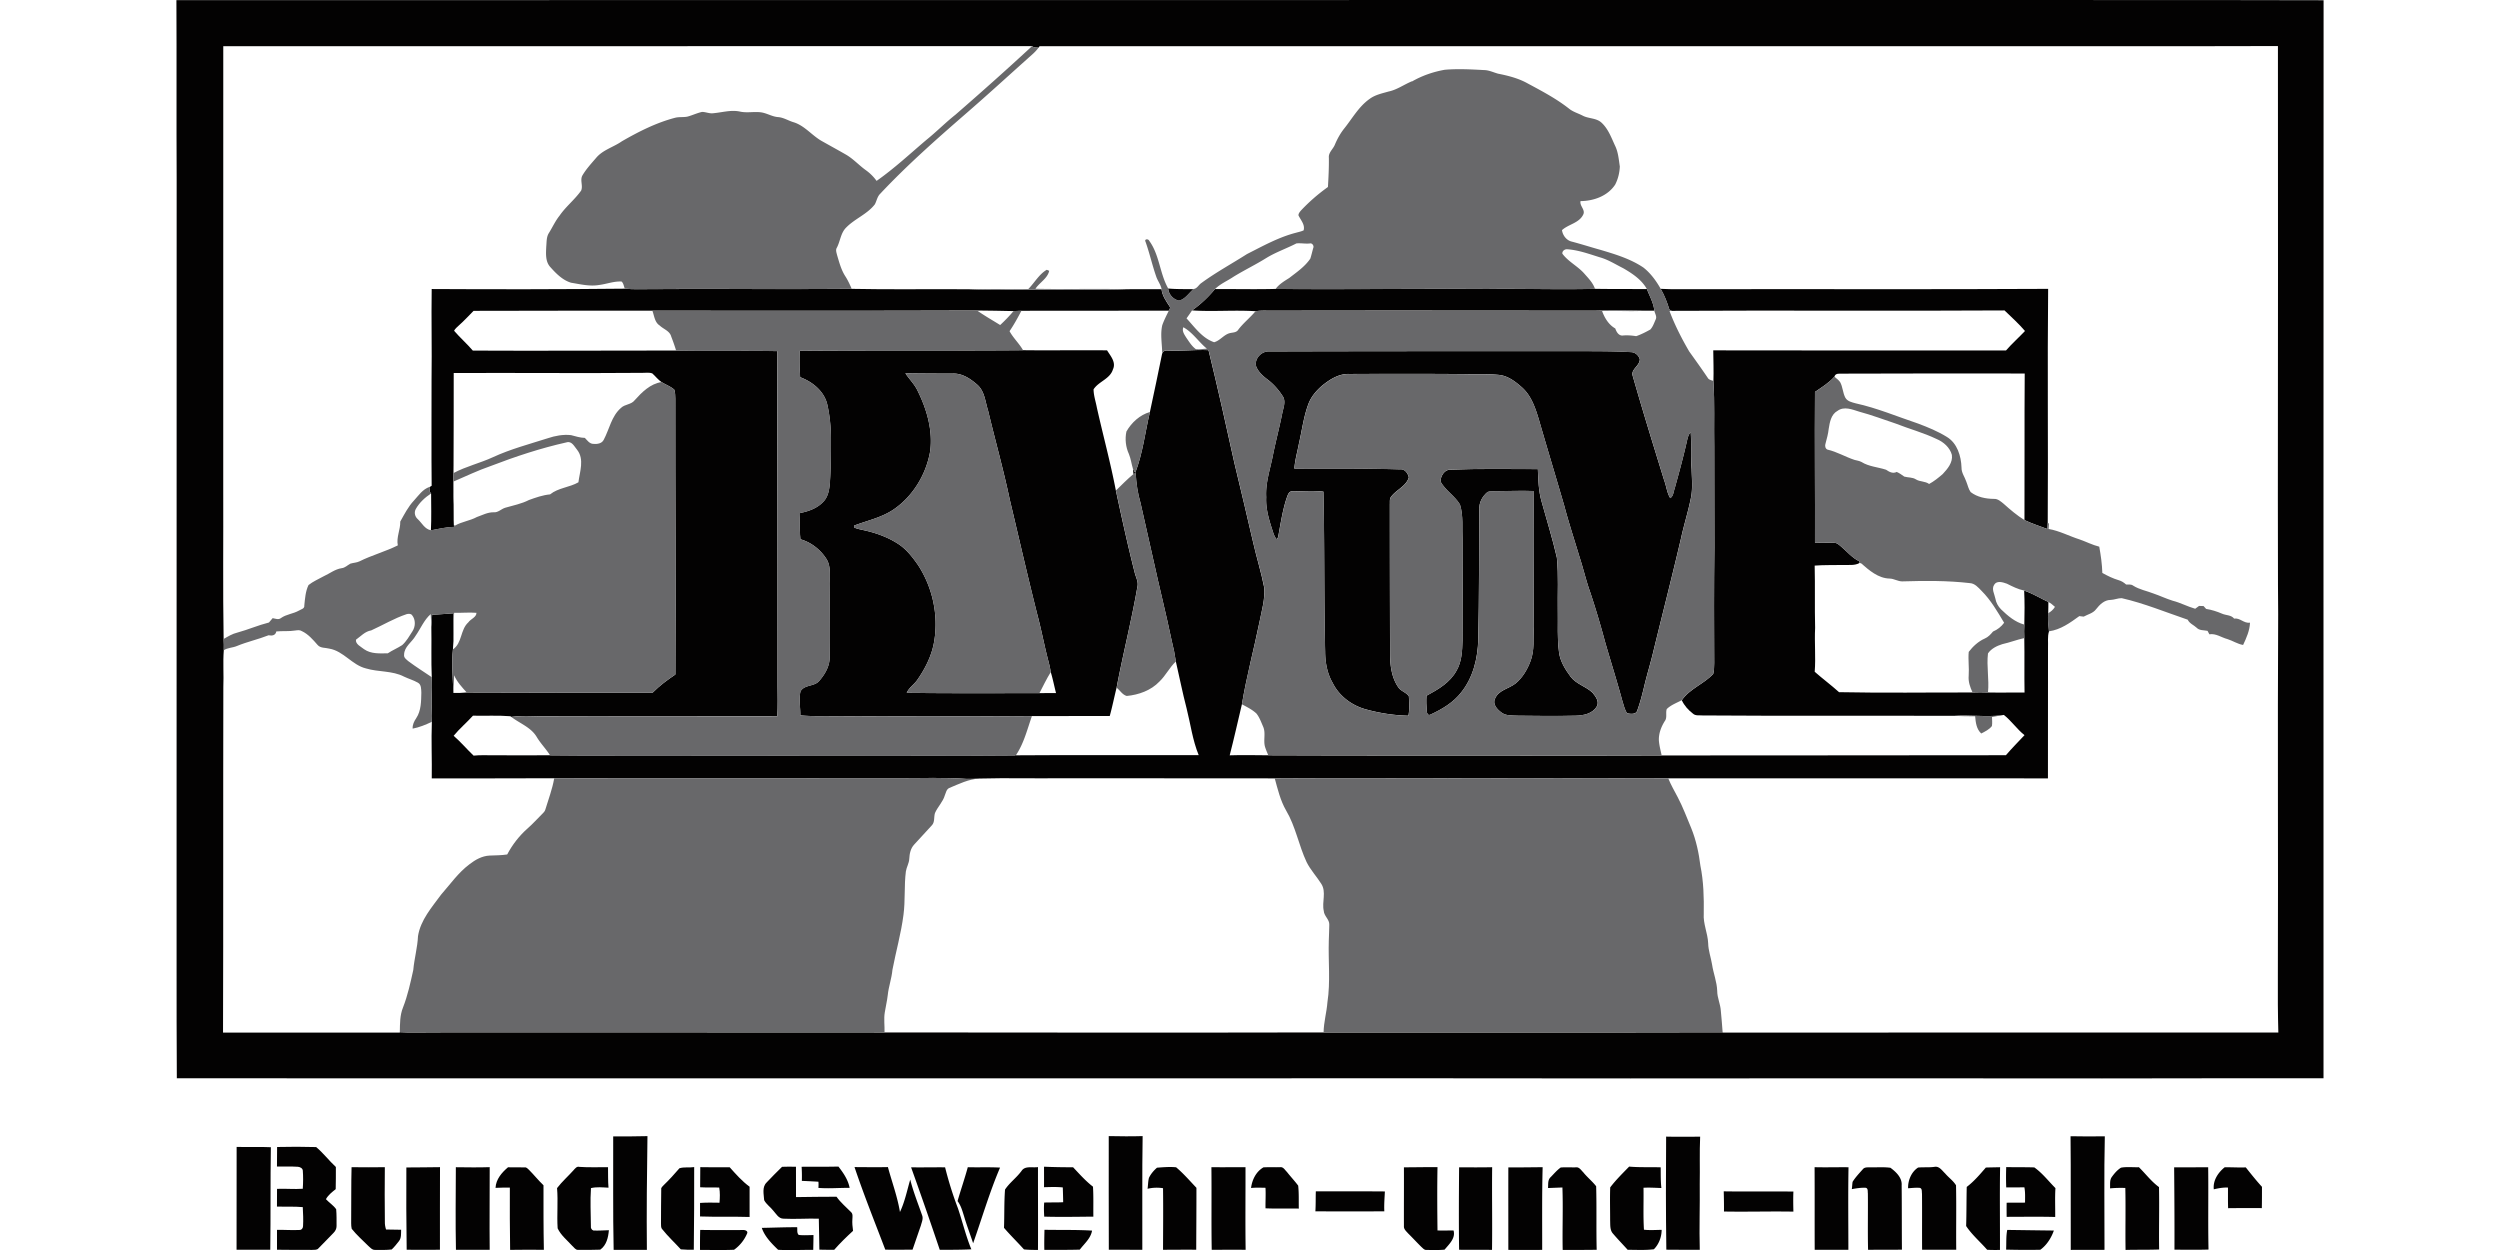
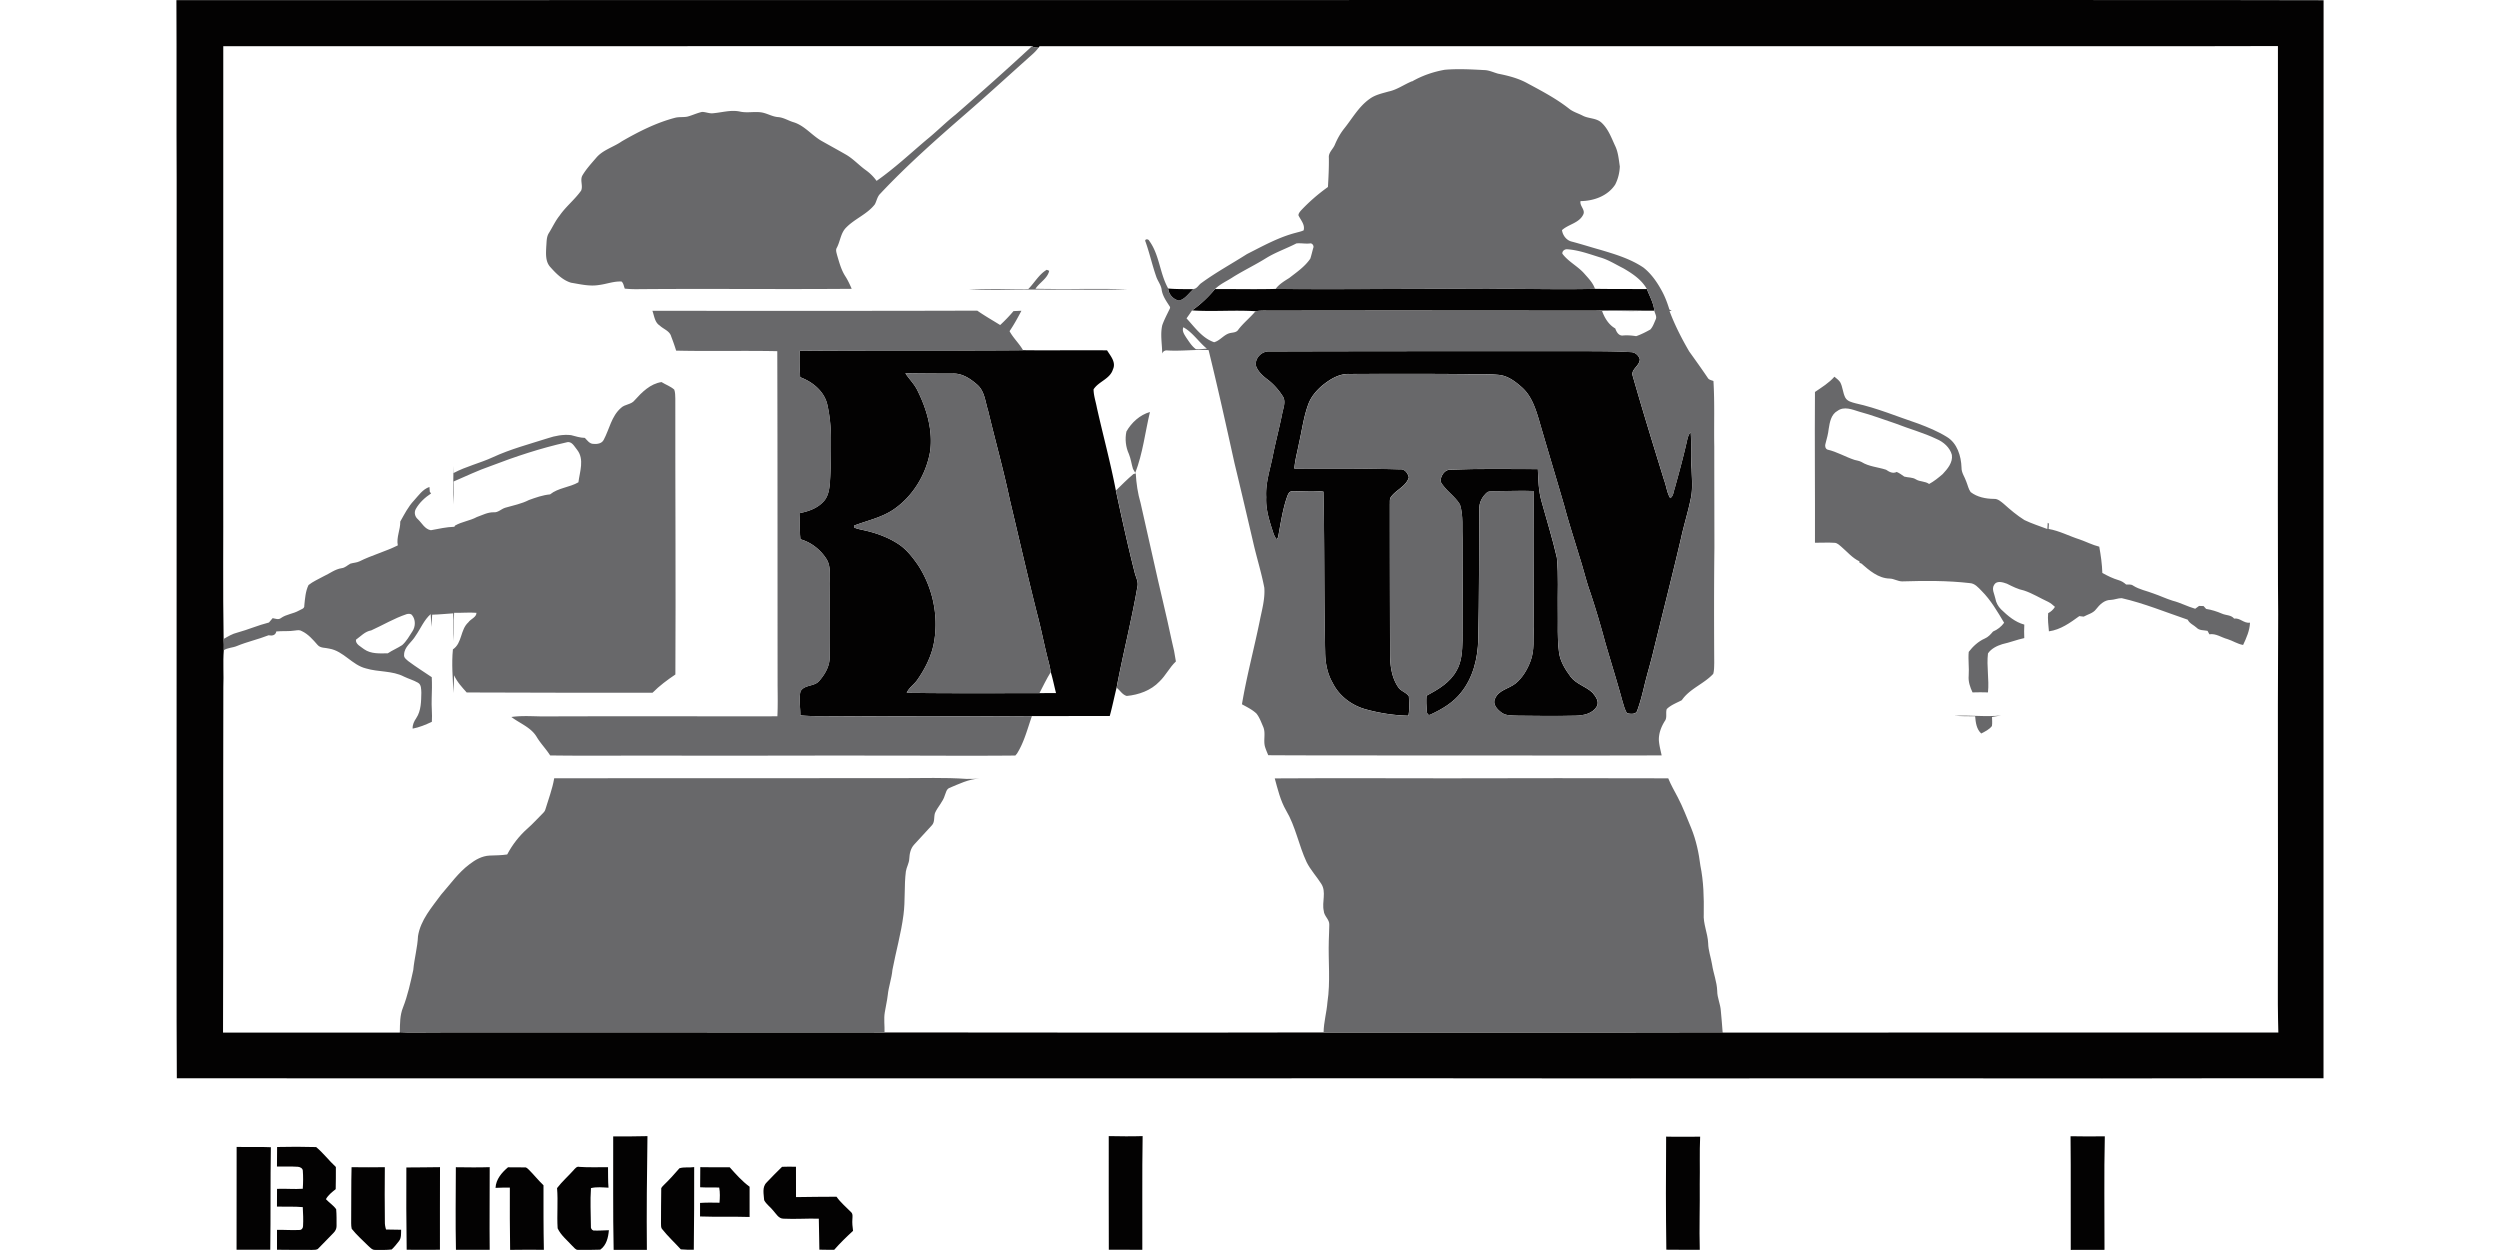
<svg xmlns="http://www.w3.org/2000/svg" viewBox="-51.125 0 724.5 362.25">
  <defs>
    <style>.cls-1{fill:#68686a}.cls-2{fill:#030202}</style>
  </defs>
  <path d="M0 .04C168.62-.03 337.25.06 505.88 0c38.79.04 77.58-.03 116.37.07-.07 104.14 0 208.28-.02 312.42-21.39.01-42.78-.03-64.16.04-45.55-.08-91.1-.02-136.64 0-46.08-.07-92.17-.06-138.24-.02-94.36-.05-188.72.03-283.07-.02-.13-21.74-.03-43.48-.07-65.21.04-65.13-.02-130.26.02-195.39C-.02 34.61.09 17.33 0 .04m13.58 13.35c-.02 42.75-.02 85.49-.01 128.24.06 14.52-.13 29.04.11 43.56.07 1.08.08 2.17.05 3.25-.28 3.55.02 7.13-.13 10.69-.08 33.37.02 66.74-.09 100.11 17.08 0 34.15.04 51.23 0v-.11c3.35.2 6.71.02 10.06.05 43.47.01 86.94-.03 130.41.02 42.42.04 84.84.09 127.26 0 38.55-.05 77.1.07 115.64-.04v.09c53.68-.06 107.36.01 161.03-.02-.15-5.36-.17-10.71-.14-16.07.12-35.07-.1-70.15.09-105.21-.11-11.15-.04-22.31-.09-33.47.04-43.71.06-87.42.02-131.14-6.38-.03-12.77.08-19.14.04-113.25 0-226.5.02-339.74.01l-.29.42c-.65-.04-1.37.04-1.88-.44h-.02c-78.12 0-156.24 0-234.37.02" class="cls-2" />
-   <path d="M73.98 83.76c18.65.11 37.31.09 55.95-.1 1.33.12 2.66.19 3.98.15 20.59-.17 41.19.07 61.78-.1 11.32.24 22.66.02 33.98.12 7.77.33 15.55-.01 23.32.12 7.51-.1 15.03.17 22.54-.13 3.32-.03 6.63-.02 9.95-.02.2 1.91 1.33 3.46 2.34 5.02.33.4-.04.84-.21 1.21-14.25-.03-28.5.06-42.75.03-.77.02-1.53.07-2.3.09-3.5-.12-6.99-.1-10.49-.17-31.38.11-62.76.07-94.14.05-17.27.02-34.54-.02-51.81.05-1.43 1.45-2.81 2.95-4.34 4.3-.48.45-1.02.87-1.31 1.48 1.72 1.98 3.71 3.74 5.43 5.74 19.64.11 39.28-.04 58.91-.02 9.77.23 19.54-.03 29.31.16.08 32.32.05 64.64.09 96.95.03 2.95.09 5.91-.06 8.86-22.12.02-44.24-.04-66.35.03-3.58.08-7.18-.34-10.74.17l-.3-.19c-3.6-.29-7.21-.07-10.82-.16-1.81 2-3.89 3.74-5.6 5.83 2.06 1.78 3.81 3.87 5.78 5.75 1.92-.2 3.85-.1 5.77-.1 5.47.05 10.93-.03 16.4 0 11.39.16 22.78 0 34.17.05 20.66.08 41.32-.04 61.98 0 12.88-.03 25.77.11 38.66-.02.11-.13.35-.4.46-.54l-.32.52c17.67-.13 35.35-.02 53.02-.05-1.79-4.35-2.37-9.07-3.52-13.6-1.18-4.49-2.06-9.05-3.11-13.57-.29-2.02-.69-4.03-1.2-6-1.62-7.77-3.58-15.47-5.27-23.22-1.26-5.56-2.48-11.13-3.76-16.68-.83-2.8-1.25-5.7-1.4-8.61-.17.05-.5.15-.66.2-.02-.51-.07-1-.14-1.5.21.39.43.78.66 1.16 2.21-5.65 2.86-11.76 4.26-17.64 1.18-5.63 2.43-11.25 3.54-16.9.24-.67.85-1 1.56-.89 3.96.23 7.91-.31 11.88-.11 2.67 10.87 5.09 21.8 7.5 32.73 1.86 7.64 3.64 15.3 5.42 22.95 1 4.42 2.37 8.74 3.23 13.19.25 3.28-.71 6.51-1.34 9.7-1.64 8.04-3.79 15.98-5.14 24.08-1.17 4.92-2.26 9.86-3.53 14.76 3.72-.13 7.44-.03 11.16-.01 13 .08 26.01.04 39.01.07 25-.03 50 .07 75-.02 33.26-.06 66.52.01 99.78-.07 1.72-2.01 3.58-3.89 5.39-5.81-2.2-1.75-3.78-4.13-5.98-5.87-.2.03-.6.09-.81.13-4.53.51-9.08-.18-13.61.13-24.31-.07-48.62.07-72.92-.11-.93-.09-2.03.17-2.77-.53-1.35-1.03-2.5-2.32-3.23-3.87 2.31-3.37 6.4-4.71 9.11-7.63.28-1.02.24-2.08.29-3.12-.06-11.15-.08-22.3.05-33.45 0-9.79-.04-19.58-.04-29.37-.11-6.31.15-12.63-.24-18.93.09-2.96-.01-5.93-.05-8.9 28.28.05 56.55.04 84.83.04 1.73-1.99 3.71-3.74 5.51-5.65-1.81-2.14-3.92-4.01-5.93-5.96-32.15.2-64.3-.06-96.45.12-.17-.09-.51-.28-.68-.37-.64-2.09-1.42-4.13-2.53-6.01 3.62.21 7.26.06 10.89.11 33.8-.07 67.6.09 101.41-.1-.24 22.59.04 45.19-.12 67.79-.05.6-.09 1.2-.11 1.8-2.22-.85-4.49-1.55-6.63-2.59.07-14.16-.04-28.32.07-42.47-17.54-.05-35.07 0-52.61.04-.91.07-2.22-.29-2.54.88-1.57 1.8-3.67 3.07-5.63 4.42-.11 14.57.05 29.14 0 43.71 1.89.02 3.78-.11 5.67.02.81.03 1.39.67 1.98 1.15 1.7 1.45 3.16 3.24 5.22 4.21.02.12.05.35.07.47-1.46.83-3.16.53-4.75.59-2.76.06-5.53-.03-8.28.18.15 6.02-.02 12.04.13 18.07-.22 4.23.21 8.47-.12 12.7 2.3 2.03 4.77 3.85 7.05 5.91 12.89.27 25.8.06 38.69.09 1.49-.06 2.99-.06 4.48 0 3.53.08 7.06-.02 10.59.02-.1-5.25.03-10.51-.07-15.76-.07-1.31-.04-2.61.01-3.91.08-3.29.11-6.58-.05-9.87 2.46.82 4.67 2.21 7.02 3.3-.02 1.08 0 2.17-.05 3.26-.16 1.76.07 3.51.22 5.26-.47 1.53-.2 3.16-.28 4.73-.06 12.62.04 25.24-.02 37.86-36.68-.01-73.35 0-110.03-.02-21.3-.09-42.6-.04-63.9 0-16.71-.01-33.42-.08-50.13.02-20.54-.02-41.08 0-61.62-.04-7.99.11-15.99-.13-23.98.09-1.24.07-2.47.15-3.7.1-6.4-.46-12.81-.2-19.23-.22-33.43.04-66.87 0-100.3.03-11.83.01-23.66.08-35.48.04.09-5.47-.18-10.94.03-16.4.15-2.26-.16-4.52-.05-6.78.08-2.05.12-4.1.02-6.15-.2-4.85-.03-9.71-.12-14.56.08-1.18.18-2.36.23-3.55 2.04-.05 4.06-.26 6.09-.39.1 2.68.02 5.35.09 8.03-.04.8-.09 1.61-.16 2.41-.44 4.2-.02 8.43.15 12.64 1.28.02 2.56-.01 3.84-.14 17.95.05 35.92.1 53.87.07 1.99-2.02 4.27-3.7 6.61-5.28.14-26.65-.05-53.31-.02-79.97-.04-.87 0-1.77-.31-2.59-1.08-.95-2.47-1.42-3.67-2.17-1.03-.7-1.77-1.71-2.69-2.53-1.01-.37-2.14-.11-3.2-.16-18.12.16-36.24-.04-54.35.05-.04 8.97.03 17.94-.05 26.91-.03 3.72-.2 7.44.02 11.16.06 2.05-.04 4.1.07 6.15.09 0 .27.02.35.02-.05.09-.16.26-.21.35-2.3.06-4.54.59-6.79 1 .18-3.55.07-7.11.06-10.66-.13-.16-.25-.32-.38-.48-.03-.47-.07-.94-.1-1.4.16-.1.48-.29.64-.38-.11-10.31-.01-20.64-.03-30.96.13-8.68-.1-17.37.04-26.05" class="cls-2" />
  <path d="M287.39 83.61c2.45.23 4.91.15 7.37.2-1.37 1.13-2.4 2.93-4.23 3.34a4.03 4.03 0 0 1-3.13-3.54Zm6.91 6.36c2.5-1.75 4.74-3.86 6.67-6.2 5.85-.03 11.7.12 17.55-.04 20.45.18 40.89-.12 61.34.01 10.41-.14 20.82.22 31.22-.04 5.02.09 10.05.04 15.07.08.78 2.06 1.95 4.03 2.15 6.26-.91-.01-1.81-.01-2.71 0-4.91-.09-9.83-.14-14.75 0-31.41-.03-62.82-.07-94.23 0-1.31-.04-2.62-.04-3.91.15-6.13-.4-12.28.18-18.41-.24Zm-113.66 11.69c21.57-.18 43.13 0 64.7-.17 8.12.1 16.24-.05 24.36.04 1.01 1.63 2.67 3.45 1.71 5.5-.84 2.81-4.12 3.48-5.62 5.8.02 1.82.64 3.58.97 5.36 1.79 7.99 3.95 15.91 5.49 23.96 1.71 7.94 3.44 15.87 5.44 23.74.31 1.35 1.14 2.67.81 4.1-1.7 9.82-4.18 19.49-6.04 29.29-.68 2.74-1.23 5.5-1.98 8.22-7.53 0-15.06.01-22.59.02-20.46.12-40.92.11-61.37 0-1.9.02-3.81-.02-5.71-.21.03-2.31-.49-4.68.04-6.95 1.12-2.04 4.06-1.33 5.46-3.08 1.61-1.86 2.99-4.19 2.99-6.73.14-7.2-.04-14.4.07-21.6-.11-2.29.31-4.8-.94-6.86-1.73-2.77-4.45-4.91-7.59-5.81-.28-2.53-.27-5.09-.13-7.62 2.57-.48 5.2-1.46 6.95-3.47 1.24-1.44 1.55-3.38 1.7-5.21.3-4.2.3-8.42.31-12.63.01-3.42-.31-6.85-1.07-10.19-.92-3.82-4.29-6.53-7.85-7.84-.19-2.55-.23-5.11-.12-7.66m30.62 6.52c1.15 1.73 2.7 3.2 3.58 5.13 2.63 5.31 4.38 11.34 3.63 17.31-1.13 6.79-4.99 13.22-10.73 17.1-3.44 2.3-7.55 3.15-11.36 4.61.02.14.06.42.07.56 1.02.44 2.12.6 3.2.86 3.48.8 6.89 2.07 9.86 4.09 2.23 1.55 3.91 3.74 5.45 5.95 4.14 6.38 5.91 14.32 4.69 21.84-.64 4.17-2.56 8.01-4.95 11.44-.93 1.32-2.39 2.22-3.05 3.72 12.82.15 25.65.09 38.47.07 1.6 0 3.2 0 4.8-.02-.53-2.02-.91-4.08-1.53-6.08-.15-1.02-.38-2.01-.64-3.01-1.2-4.52-2.04-9.14-3.25-13.65-2.79-11.04-5.32-22.15-7.96-33.22-1.83-8.71-4.25-17.28-6.32-25.93-.82-2.54-.97-5.55-3.1-7.44-1.99-1.75-4.46-3.42-7.24-3.24-4.55 0-9.09-.03-13.63-.09Zm101.65-2.03c-.57-2.2 1.53-4.4 3.72-4.31 29.37-.09 58.74-.08 88.11-.09 5.58.04 11.18-.04 16.75.29 1.22 0 2.25.91 2.6 2.04.04 1.82-2.31 2.77-2.15 4.51 2.93 10.26 6.08 20.46 9.23 30.66.63 1.68.79 3.56 1.74 5.1.92-.57.94-1.82 1.28-2.76 1.2-4.33 2.39-8.65 3.39-13.03.29-1.16.44-2.43 1.26-3.37.26 3.57-.04 7.15.26 10.72.07 2.86.38 5.77-.24 8.59-.78 3.84-1.97 7.59-2.81 11.42-2.54 10.88-5.31 21.7-7.96 32.55-.81 3.5-1.9 6.91-2.72 10.41-.56 2.34-1.16 4.69-1.99 6.95-.31 1.29-2.04 1.11-2.99.84-.69-1.05-.95-2.3-1.33-3.47-1.56-5.75-3.36-11.43-5.02-17.16-1.29-4.82-2.71-9.6-4.29-14.34-1.21-3.38-2-6.88-3.12-10.29-1.49-4.95-3.1-9.86-4.43-14.86-2.41-8.3-4.93-16.57-7.33-24.88-1.01-3.39-2.19-6.94-4.89-9.38-1.94-1.72-4.16-3.44-6.84-3.66-3.26-.31-6.54-.13-9.8-.22-11.16-.1-22.33-.08-33.49-.03-2.97-.11-5.58 1.57-7.8 3.36-1.71 1.48-3.25 3.26-4.03 5.42-1.37 3.7-1.84 7.64-2.73 11.47-.45 2.39-1.14 4.74-1.31 7.17 10.2-.03 20.41-.09 30.61.22 1.38-.19 2.33 1.15 2.56 2.35-.79 2.65-3.84 3.61-5.29 5.82-.29.59-.17 1.28-.21 1.92 0 14.42.02 28.83.07 43.25 0 3.37.4 6.93 2.37 9.78.75 1.18 2.32 1.49 3.08 2.64.1 1.86.22 3.79-.13 5.63-4.26-.09-8.56-.77-12.68-1.94-3.94-1.18-7.44-3.86-9.28-7.58-1.57-2.72-2.14-5.86-2.17-8.97-.36-15.48-.15-30.96-.5-46.44-2.94-.36-5.92-.09-8.87-.09-1.14-.17-1.45 1.04-1.76 1.86-1.19 3.53-1.73 7.23-2.41 10.87-.12.38-.09 1-.61 1.08-.35-.49-.62-1.02-.82-1.58-1.11-3.41-2.3-6.9-2.11-10.55-.24-4.07 1.11-7.97 1.9-11.91.81-4.14 1.92-8.21 2.74-12.35.29-1.53 1.04-3.23.3-4.74-1.23-1.99-2.8-3.79-4.68-5.18-1.31-1-2.6-2.19-3.2-3.76Z" class="cls-2" />
  <path d="M366.35 139.57c-.05-1.52 1.11-3.52 2.85-3.46 8.44-.33 16.89-.15 25.34-.16.12 3.15.2 6.34 1.08 9.4 1.49 5.42 3.19 10.79 4.43 16.27.51 5.14.18 10.33.27 15.49.07 3.94-.18 7.9.34 11.81.31 2.7 1.8 5.06 3.38 7.2 1.64 2.16 4.47 2.8 6.37 4.65.87 1.06 2.02 2.57 1.19 3.98-1.22 2.1-3.86 2.61-6.1 2.66-5.56.13-11.13.07-16.69 0-1.66-.1-3.53.13-4.91-.99-1.17-.87-2.51-2.34-1.79-3.89.99-2.56 4.06-2.94 6.01-4.49 1.98-1.65 3.34-3.95 4.25-6.33 1.26-3.22.83-6.74 1-10.11-.12-13.1.15-26.19-.09-39.29-3.66-.15-7.32.03-10.98.04-.78.05-1.6-.04-2.34.24-1.52 1.26-2.54 3.12-2.37 5.14-.12 12.52-.04 25.05-.32 37.57-.14 5.41-1.46 10.99-4.89 15.29-2.28 2.99-5.62 4.97-8.99 6.51-.64.38-1.05-.45-1.03-.97-.12-1.5-.2-3.01-.08-4.51 3.32-1.8 6.85-3.83 8.7-7.28 1.53-2.62 1.64-5.73 1.73-8.68.07-9.74.07-19.47 0-29.2-.16-3.42.29-6.94-.74-10.25-1.51-2.5-4.2-4.07-5.63-6.62ZM126.58 329.32c3.31.04 6.62 0 9.93-.07-.16 10.99-.28 21.98-.17 32.97q-4.815.015-9.63 0c-.24-10.97-.08-21.94-.13-32.91Zm143.61-.08c3.27.06 6.55.11 9.82 0-.18 10.98-.04 21.97-.09 32.95-3.24-.02-6.48 0-9.71-.02-.04-10.98-.02-21.96-.02-32.94Zm161.53.15c3.28.11 6.57-.02 9.86.02-.21 4.57-.03 9.14-.12 13.72.08 6.35-.17 12.7.01 19.06-3.23-.02-6.46.03-9.69-.03-.15-10.92-.15-21.85-.06-32.77m117.21-.11c3.3.07 6.61.07 9.92.02-.25 10.96-.07 21.93-.09 32.9-3.26-.01-6.52-.01-9.78.02-.06-10.98.06-21.96-.06-32.94Zm-531.5 32.9c.02-9.94 0-19.87.02-29.81 3.31.11 6.62-.07 9.92.09-.16 9.9-.03 19.81-.17 29.71-3.26-.05-6.51.03-9.77 0Zm11.76-29.78c3.76-.1 7.55-.08 11.31.02 2.08 1.73 3.72 3.94 5.71 5.77-.02 2.14.03 4.28-.05 6.43-1.06.84-2.16 1.69-2.83 2.9.94 1.02 2.17 1.77 2.97 2.92.14 1.62.11 3.25.11 4.89.01.77-.38 1.48-.93 2.01-1.45 1.44-2.82 2.97-4.29 4.4-.44.58-1.23.42-1.86.48-3.39 0-6.79 0-10.18-.05-.01-1.93-.02-3.85 0-5.76 2.19-.03 4.38.14 6.56.03.6.01 1-.58.99-1.13.11-1.83.01-3.66-.08-5.49-2.49-.22-4.99-.08-7.48-.16.01-1.71.03-3.42.02-5.13 2.49-.11 4.98.15 7.46-.03.12-1.76.14-3.53.01-5.28-.06-.68-.81-1.04-1.42-1.09-2.02-.13-4.05-.05-6.07-.07 0-1.88.03-3.76.04-5.64Zm21.57 5.85c3.21.05 6.42.04 9.64 0-.08 5.27-.03 10.55.01 15.83-.02.75.11 1.51.34 2.23 1.46.04 2.92.06 4.37.07-.04 1.11.11 2.37-.63 3.3-.66.84-1.32 1.69-2.1 2.42-1.58.17-3.19.15-4.77.12-.86.07-1.43-.66-2.02-1.17-1.63-1.62-3.37-3.14-4.8-4.95-.24-1.06-.12-2.15-.15-3.22.05-4.87-.02-9.75.11-14.62Zm15.87.08c3.25-.05 6.51-.01 9.76-.09 0 7.98-.05 15.96-.02 23.94-3.21-.02-6.43.04-9.64 0q-.165-11.925-.09-23.85Zm14.34-.07c3.27.03 6.55.1 9.82-.02.02 7.99-.09 15.97 0 23.95-3.26-.04-6.52.02-9.78 0-.17-7.98-.05-15.96-.03-23.94Zm15.1.02c1.62.05 3.23-.03 4.85.03.53-.09.88.37 1.23.68 1.46 1.46 2.74 3.08 4.23 4.5 0 6.24-.02 12.47.11 18.7-3.26-.05-6.53-.01-9.78.02-.1-6.01-.1-12.02-.08-18.04-1.39 0-2.77-.02-4.15.07.13-2.5 1.79-4.41 3.61-5.96Zm19.1.74c.42-.42.88-1.08 1.59-.86 2.77.2 5.54.06 8.32.09.04 1.98-.03 3.96.14 5.94-1.69-.08-3.41-.28-5.08.12-.26 3.67-.05 7.36-.02 11.03-.08.54.18 1.08.73 1.26 1.49.08 2.99-.06 4.48-.09-.18 2.08-.68 4.36-2.5 5.64-2.15.09-4.32.07-6.47.06-.73.02-1.13-.74-1.63-1.15-1.48-1.64-3.31-3.07-4.25-5.09-.25-3.88.16-7.78-.17-11.66 1.46-1.91 3.28-3.5 4.87-5.28Zm30.59-.45c1.35-.44 2.88-.13 4.29-.35.02 7.99-.02 15.97-.11 23.95-1.25.04-2.51-.01-3.76-.11-1.79-1.96-3.76-3.77-5.4-5.85-.43-.47-.31-1.14-.35-1.7-.02-3.28.05-6.55.07-9.83-.09-.55.42-.88.73-1.24 1.6-1.54 3.09-3.19 4.54-4.87Zm6.07-.33c2.84.03 5.68.07 8.52.04 1.79 2 3.58 4.04 5.76 5.63.02 2.92-.02 5.84 0 8.77-4.78-.15-9.57.02-14.36-.15-.02-1.31-.01-2.61 0-3.92 1.88-.13 3.76-.1 5.64-.06.12-1.46.18-2.94-.08-4.39-1.84-.1-3.69.03-5.53-.09.03-1.95.02-3.89.04-5.83Zm19.22 4.43c1.44-1.56 2.97-3.03 4.47-4.53 1.34-.07 2.68-.04 4.03-.01.02 2.93 0 5.86.01 8.79 3.91-.04 7.83-.12 11.74-.11 1.17 1.68 2.78 2.99 4.2 4.45.58.51.43 1.32.4 2.01-.09 1.15.04 2.29.19 3.43-1.9 1.74-3.76 3.55-5.46 5.49-1.44.02-2.87-.02-4.3-.04 0-3-.15-5.99-.16-8.98-3.43-.1-6.86.18-10.29 0-1.38-.04-2.07-1.4-2.89-2.3-.82-1.07-2.04-1.85-2.66-3.06-.1-1.69-.67-3.81.72-5.13Z" class="cls-2" />
-   <path d="M181.18 338.13c3.56-.01 7.12.02 10.67-.06 1.44 1.85 2.8 3.83 3.25 6.18-3.02-.04-6.04.25-9.05 0 .04-.6.06-1.2 0-1.79-1.6-.09-3.21-.18-4.8-.24.04-1.37.02-2.74-.07-4.09m15.33.09c3.23.02 6.46.07 9.68 0 1.17 4.34 2.76 8.57 3.49 13.02 1.42-2.98 2.06-6.25 2.98-9.4.9 3.6 2.3 7.04 3.51 10.55.25.93-.2 1.86-.42 2.75-.82 2.33-1.6 4.68-2.42 7.01-2.63.01-5.27.06-7.9 0-3.03-7.96-6.21-15.87-8.92-23.94Zm16.39.07c3.29.05 6.57-.03 9.86 0 1 4 2.23 7.96 3.7 11.8 1.35 3.97 2.31 8.08 3.91 11.96-3.05.16-6.1.13-9.15.15q-4.035-12-8.31-23.91Zm16.44-.03c3.12.08 6.24-.06 9.35.11-3.05 7.14-5.23 14.62-7.8 21.93-.87-2.63-1.87-5.23-2.65-7.89-.47-1.5-.89-3.06-1.87-4.33.95-3.29 2.07-6.52 2.97-9.82m15.52 1.17c1-1.71 3.21-.93 4.82-1.21-.01 8 .04 16 0 24.01-1.35 0-2.71-.01-4.06-.15-1.9-2.12-3.94-4.09-5.79-6.26.14-3.7.02-7.39.3-11.08 1.31-1.99 3.3-3.4 4.71-5.31Zm6.56-1.32c2.81.13 5.62.16 8.44.17 1.84 1.95 3.63 3.98 5.76 5.62.18 2.89.07 5.79.11 8.68-4.75.04-9.5.14-14.24 0-.08-1.36-.13-2.72-.01-4.08 1.83-.07 3.67.01 5.5-.1-.02-1.43-.06-2.86-.11-4.28-1.81-.2-3.63-.11-5.44-.07.02-1.98 0-3.96 0-5.93Zm32.75.29c1.82-.14 3.72-.3 5.54-.12 2.13 1.79 3.97 3.93 5.89 5.95.01 5.98-.04 11.96-.06 17.94-3.21-.02-6.42 0-9.62.02.02-5.95.08-11.9 0-17.85-1.49-.24-3.02-.18-4.48.17.15-1.06.13-2.14.4-3.17.54-1.14 1.39-2.12 2.33-2.94m15.78-.15c3.29.04 6.58 0 9.87 0 .02 7.98-.08 15.96.04 23.95-3.28-.06-6.55-.01-9.83 0-.14-7.98 0-15.97-.09-23.94Zm11.48 6.02c.31-2.39 1.45-4.73 3.59-5.97 1.62-.09 3.25 0 4.89-.05.89-.1 1.34.84 1.9 1.36 1.06 1.36 2.25 2.61 3.28 3.99.24 2.21.13 4.43.18 6.65-3.22-.07-6.44.07-9.65-.08-.04-1.99.11-3.97-.01-5.95-1.39-.02-2.79-.09-4.18.06Zm44.31-5.98c3.24 0 6.48-.08 9.72-.05-.11 6.11-.07 12.23 0 18.35 1.55.04 3.1 0 4.65 0 .65 2.26-1.31 4-2.6 5.56-1.74.17-3.5.1-5.24.08-.64.06-1.05-.51-1.48-.87-1.31-1.29-2.56-2.65-3.86-3.94-.52-.6-1.26-1.19-1.2-2.07-.02-5.69.03-11.37 0-17.06Zm15.99 0c3.19.01 6.38.04 9.57-.03-.09 7.98.07 15.97-.04 23.95-3.18-.03-6.36.01-9.54-.03-.11-7.97-.06-15.93 0-23.89Zm14.27.03c3.31.01 6.62-.04 9.93-.07-.21 7.99-.12 15.98-.13 23.97-3.27.01-6.54.02-9.81 0 0-7.97-.02-15.93 0-23.9Zm15.17.02c1.45-.11 2.92-.01 4.38-.04.99-.15 1.53.84 2.15 1.43 1.15 1.44 2.61 2.59 3.74 4.05.17 6.13 0 12.27.15 18.41-3.28.04-6.57.05-9.85.03-.13-6.03.14-12.06-.08-18.09-1.39.05-2.78.11-4.17.16.09-1.08-.13-2.37.79-3.18.93-.95 1.8-2 2.89-2.77m14.34 5.77c1.64-2.17 3.6-4.08 5.49-6.03 3.04.27 6.09.11 9.14.21.02 2-.02 4.01.2 6-1.73-.06-3.46-.18-5.18-.08.07 4.05-.12 8.12.13 12.16 1.7.19 3.42.06 5.13.04-.02 2.08-.78 4.15-2.26 5.63-2.5.31-5.07.15-7.59.15-1.4-1.56-2.87-3.06-4.22-4.65-.97-1.03-.8-2.54-.86-3.84 0-3.2-.09-6.4.02-9.59m59.23-5.86c3.28.09 6.55-.02 9.83.02-.14 7.97-.04 15.94-.04 23.92-3.25.02-6.51-.01-9.76 0-.03-7.98.01-15.95-.03-23.92Zm13.93.66c.59-.82 1.66-.55 2.53-.62 1.84.03 3.7-.12 5.52.13 1.62 1.19 3.43 2.9 3.25 5.1.07 6.21.03 12.42.08 18.63-3.27.05-6.54 0-9.81.05-.13-5.45 0-10.91-.06-16.36-.09-.55.12-1.43-.6-1.62-1.36-.07-2.72.15-4.05.39.11-.71.11-1.42.23-2.12.81-1.31 1.88-2.43 2.9-3.58Zm16.09-.56c1.6-.14 3.22.03 4.82-.21 1.33-.2 2.14 1.13 2.99 1.92 1 1.19 2.34 2.1 3.16 3.44.13 6.22-.01 12.46.06 18.68-3.3.01-6.59-.02-9.89 0-.04-5.41.02-10.82-.03-16.23-.1-.63.12-1.62-.75-1.72-1.1-.07-2.2.05-3.28.13-.07-2.27.96-4.77 2.91-6.01Zm19.63 0c1.37-.04 2.74-.06 4.11-.09-.13 7.99-.01 15.98-.04 23.97-1.24.02-2.48.03-3.72-.05-2-2.31-4.4-4.32-6.08-6.88.12-3.76.08-7.55.17-11.33 2.11-1.59 3.82-3.63 5.55-5.62Zm5.91-.13c2.7.07 5.42 0 8.12.1 2.33 1.64 4.11 3.98 6.12 6-.18 2.78-.04 5.57-.07 8.36-4.69-.13-9.38-.04-14.07-.04-.01-1.37-.03-2.73 0-4.09 1.77-.04 3.55 0 5.33-.03 0-1.48.09-2.98-.19-4.44-1.76.03-3.51.05-5.26.03a77 77 0 0 1 0-5.88Zm33.26.17c1.7-.31 3.45-.07 5.17-.13 1.95 1.91 3.59 4.14 5.82 5.76.13 6.02-.06 12.05.04 18.08-3.24.13-6.49.04-9.73.13-.1-5.98.07-11.97-.07-17.96-1.48-.05-2.96-.02-4.43.12.08-1.13-.18-2.39.55-3.35.73-1.02 1.58-2 2.65-2.66Zm15.39-.1c3.28 0 6.57 0 9.85-.02.11 7.95-.07 15.9.1 23.85-3.29.11-6.58.04-9.87.04.03-7.96-.02-15.91-.09-23.87Zm14.68-.01c2.02-.03 4.05.11 6.07.03 1.52 1.91 3.04 3.83 4.69 5.63 0 2.06 0 4.12-.04 6.17-3.26-.02-6.51-.02-9.77.02-.07-1.99-.03-3.98-.04-5.97-1.39-.07-2.76.19-4.11.5-.29-2.56 1.27-4.89 3.18-6.4Zm-263.43 6.97c6.67 0 13.34-.02 20.01.03-.09 1.92-.26 3.83-.16 5.76q-9.99.06-19.98 0c.13-1.93.06-3.87.13-5.8Zm118.2 0c6.73.1 13.46 0 20.2.06-.08 1.94-.05 3.88 0 5.82-6.71-.12-13.41.09-20.12-.03.02-1.95-.02-3.9-.07-5.85Zm-278.76 10.59c3.41-.06 6.83-.21 10.25-.19.11.73-.15 1.65.45 2.23 1.42.18 2.85.04 4.28.05-.01 1.42-.04 2.85-.07 4.28-3.39-.03-6.79.18-10.18-.02-1.88-1.82-3.88-3.82-4.73-6.35m-17.86.59c4.11.07 8.23.05 12.34.03.58-.07 1.61.25 1.26 1.01-.79 1.87-2.12 3.54-3.78 4.71-3.28.14-6.58.05-9.87.04 0-1.93 0-3.86.06-5.78Zm99.78-.04c4.59.09 9.19-.04 13.79.24-.39 2.29-2.23 3.75-3.55 5.51-3.43.11-6.86.05-10.28.08-.05-1.95 0-3.89.04-5.83m278.68 5.75c.11-1.91-.05-3.83.33-5.71 4.5.06 9.01.13 13.51.18-.75 2.15-2.08 4.24-3.92 5.57-3.3.07-6.62.04-9.92-.04" class="cls-2" />
  <path d="M247.94 13.37h.02c.52.46 1.23.38 1.88.42-.85 1.26-2.07 2.19-3.18 3.21-6.03 5.39-12 10.86-18.12 16.15-8.48 7.37-16.91 14.83-24.61 23.03-.83.83-.99 2.04-1.52 3.03-2.23 2.88-5.82 4.17-8.32 6.74-1.6 1.58-1.69 3.94-2.7 5.84-.41.65-.09 1.42.06 2.1.63 2.1 1.18 4.27 2.38 6.14.75 1.15 1.32 2.41 1.87 3.67-20.59.17-41.18-.07-61.78.1-1.33.03-2.66-.03-3.98-.15-.29-.69-.35-1.53-.92-2.06-2.23-.13-4.35.73-6.54 1-2.72.46-5.44-.22-8.12-.66-2.44-.74-4.32-2.65-5.97-4.5-1.5-1.59-1.3-3.93-1.21-5.95.13-1.33.02-2.77.76-3.94 1.05-1.68 1.87-3.52 3.12-5.07 1.81-2.63 4.38-4.62 6.22-7.22.64-1.41-.42-3.09.42-4.47 1.09-1.83 2.55-3.41 3.93-5.02 1.95-2.34 5.04-3.11 7.46-4.81 4.9-2.82 10-5.41 15.51-6.84 1.14-.27 2.33-.08 3.48-.31 1.45-.38 2.81-1.06 4.28-1.37 1.07.02 2.09.52 3.17.39 2.58-.22 5.16-1.04 7.76-.49 2.01.46 4.06-.04 6.08.22 1.71.22 3.2 1.23 4.92 1.38 1.66.09 3.07 1.08 4.65 1.52 3.15 1.01 5.21 3.77 8.01 5.38 2.36 1.33 4.74 2.63 7.09 3.98 2.11 1.22 3.76 3.07 5.73 4.49 1.21.86 2.27 1.91 3.14 3.12 5.1-3.57 9.67-7.84 14.41-11.86 2.91-2.34 5.53-5.01 8.46-7.33 7.49-6.51 14.9-13.11 22.18-19.85Zm110.13 10.24c2.93-1.69 6.16-2.8 9.49-3.39 3.82-.33 7.67-.11 11.49.09 1.39.04 2.65.68 3.97 1.04 2.97.59 5.96 1.35 8.62 2.85 4.17 2.24 8.39 4.46 12.1 7.41 1.16.87 2.58 1.26 3.85 1.93 1.7.87 3.85.63 5.34 1.95 1.97 1.77 2.89 4.34 3.97 6.69.94 1.88 1.08 4.01 1.4 6.05-.07 1.81-.51 3.65-1.35 5.27-2.16 3.3-6.23 4.75-10.04 4.78-.3 1.44 1.49 2.52.78 3.91-1.19 2.47-4.27 2.78-6.15 4.5.2 1.5 1.3 2.97 2.82 3.32 2.79.73 5.53 1.62 8.31 2.39 4.3 1.28 8.7 2.6 12.46 5.13 2.09 1.64 3.7 3.84 5 6.15 1.11 1.88 1.89 3.92 2.53 6.01.17.09.51.28.68.37-.16.02-.49.06-.64.08 1.53 4.07 3.51 7.94 5.7 11.7 1.81 2.53 3.63 5.06 5.37 7.64.33.61 1.07.69 1.66.93.39 6.3.12 12.62.24 18.93 0 9.79.03 19.58.04 29.37-.13 11.15-.11 22.3-.05 33.45-.04 1.04 0 2.11-.29 3.12-2.71 2.93-6.8 4.27-9.11 7.63-1.48.79-3.14 1.37-4.36 2.57-.39 1.13.2 2.47-.58 3.5-1.05 1.68-1.79 3.62-1.7 5.63.11 1.46.5 2.87.8 4.3-25 .09-50-.01-75 .02-13.01-.02-26.01.01-39.01-.07-.31-.76-.64-1.51-.89-2.29-.64-1.96.27-4.12-.61-6.03-.56-1.29-1.04-2.65-1.92-3.76-1.22-1.15-2.75-1.88-4.2-2.68 1.35-8.1 3.5-16.03 5.14-24.08.62-3.19 1.59-6.42 1.34-9.7-.85-4.45-2.23-8.78-3.23-13.19-1.79-7.66-3.57-15.31-5.42-22.95-2.41-10.93-4.83-21.86-7.5-32.73-3.96-.2-7.92.35-11.88.11-.71-.11-1.31.22-1.56.89-.02-2.72-.6-5.49.01-8.19.52-1.48 1.25-2.88 1.93-4.28.16-.37.54-.82.21-1.21-1-1.56-2.13-3.11-2.34-5.02-.26-1.33-1.16-2.39-1.57-3.67-1.15-3.3-1.9-6.72-3.07-10.01-.45-.84.82-.93 1.07-.28 2.98 4.07 3.03 9.43 5.47 13.76a4.065 4.065 0 0 0 3.13 3.54c1.83-.41 2.86-2.21 4.23-3.34 1.04-.08 1.48-1.2 2.28-1.73 4.22-3.09 8.82-5.59 13.23-8.4 4.61-2.33 9.18-4.89 14.22-6.18.73-.21 1.48-.35 2.18-.68.48-1.62-.84-2.98-1.49-4.35-.01-.54.37-.97.69-1.37 2.38-2.54 5.02-4.83 7.85-6.85.17-2.83.31-5.66.27-8.49-.15-1.5 1.23-2.49 1.74-3.78.73-1.73 1.64-3.37 2.83-4.83 2.28-2.88 4.14-6.22 7.19-8.39 1.63-1.23 3.67-1.64 5.59-2.19 2.43-.51 4.46-2.04 6.74-2.96m-33.48 46.98c-2.88 1.49-5.97 2.54-8.74 4.24-3.12 1.95-6.44 3.54-9.56 5.47-1.76 1.19-3.79 2.01-5.31 3.54-1.94 2.34-4.17 4.45-6.67 6.2-.51.78-1.04 1.53-1.58 2.28 2.38 2.57 4.55 5.74 8 6.92 1.71-.46 2.79-2.17 4.51-2.63.85-.22 1.93-.13 2.47-.98 1.48-1.96 3.43-3.48 5-5.36 1.29-.2 2.6-.19 3.91-.15 31.41-.07 62.82-.03 94.23 0 4.91-.15 9.83-.09 14.75 0-4.14.24-8.29-.04-12.44.07.72 2 1.91 3.98 3.82 5.06.33.93.87 2 2.01 2.06 1.36-.15 2.71-.04 4.05.17 1.42-.49 2.79-1.19 4.11-1.93.74-.81 1.09-1.9 1.53-2.89.45-.85-.22-1.71-.38-2.55-.21-2.23-1.37-4.2-2.15-6.26-1.52-2.74-4.23-4.53-6.87-6.06-2.23-1.11-4.36-2.49-6.77-3.16-3.08-.96-6.17-2.1-9.41-2.33-.73-.09-1.56.49-1.45 1.28 1.71 2.32 4.43 3.59 6.33 5.74 1.19 1.36 2.53 2.69 3.12 4.45-10.4.27-20.82-.1-31.22.04-20.45-.13-40.9.17-61.34-.01 1.03-1.4 2.53-2.28 3.97-3.19 2.17-1.69 4.52-3.28 6.09-5.6.34-1.02.56-2.08.86-3.11.27-.58-.31-1.46-.97-1.29-1.3.15-2.61-.14-3.89-.01m-32.79 24.3c-.47 1.1.3 2.12.85 3.02.83 1.18 1.6 2.49 2.8 3.34 1.06.08 2.11-.11 3.17-.15-2.39-1.95-4.09-4.7-6.83-6.22m21.1 11.32c.6 1.57 1.89 2.76 3.2 3.76 1.88 1.39 3.45 3.2 4.68 5.18.75 1.51 0 3.21-.3 4.74-.82 4.14-1.93 8.21-2.74 12.35-.79 3.94-2.14 7.83-1.9 11.91-.19 3.64 1 7.13 2.11 10.55.2.56.47 1.1.82 1.58.52-.09.49-.7.61-1.08.68-3.65 1.22-7.35 2.41-10.87.31-.82.62-2.03 1.76-1.86 2.95 0 5.93-.27 8.87.09.34 15.48.13 30.96.5 46.44.03 3.1.6 6.25 2.17 8.97 1.84 3.72 5.34 6.4 9.28 7.58 4.12 1.17 8.41 1.85 12.68 1.94.35-1.84.22-3.77.13-5.63-.76-1.15-2.33-1.46-3.08-2.64-1.97-2.85-2.37-6.4-2.37-9.78-.05-14.42-.06-28.83-.07-43.25.04-.64-.07-1.33.21-1.92 1.45-2.21 4.5-3.16 5.29-5.82-.23-1.21-1.18-2.54-2.56-2.35-10.2-.31-20.4-.25-30.61-.22.18-2.43.86-4.78 1.31-7.17.89-3.83 1.36-7.77 2.73-11.47.78-2.16 2.31-3.94 4.03-5.42 2.22-1.78 4.83-3.46 7.8-3.36 11.16-.04 22.33-.07 33.49.03 3.27.09 6.55-.09 9.8.22 2.68.22 4.9 1.94 6.84 3.66 2.7 2.45 3.88 6 4.89 9.38 2.4 8.3 4.92 16.57 7.33 24.88 1.32 5 2.94 9.91 4.43 14.86 1.11 3.41 1.91 6.91 3.12 10.29 1.58 4.74 3 9.52 4.29 14.34 1.66 5.73 3.45 11.41 5.02 17.16.38 1.17.64 2.43 1.33 3.47.95.27 2.68.45 2.99-.84.83-2.26 1.42-4.61 1.99-6.95.82-3.5 1.91-6.91 2.72-10.41 2.64-10.85 5.42-21.67 7.96-32.55.83-3.83 2.03-7.58 2.81-11.42.62-2.82.31-5.73.24-8.59-.3-3.57 0-7.15-.26-10.72-.81.94-.97 2.21-1.26 3.37-1 4.37-2.19 8.7-3.39 13.03-.34.93-.36 2.19-1.28 2.76-.95-1.55-1.11-3.42-1.74-5.1-3.14-10.2-6.3-20.4-9.23-30.66-.16-1.75 2.19-2.7 2.15-4.51-.35-1.13-1.38-2.05-2.6-2.04-5.58-.33-11.17-.25-16.75-.29-29.37 0-58.74 0-88.11.09-2.19-.09-4.29 2.11-3.72 4.31m53.43 33.4c1.44 2.55 4.12 4.12 5.63 6.62 1.03 3.31.58 6.84.74 10.25.06 9.73.07 19.47 0 29.2-.09 2.95-.2 6.06-1.73 8.68-1.85 3.45-5.38 5.48-8.7 7.28-.13 1.5-.04 3.01.08 4.51-.02.52.38 1.35 1.03.97 3.38-1.54 6.71-3.52 8.99-6.51 3.42-4.3 4.75-9.88 4.89-15.29.28-12.52.2-25.05.32-37.57-.17-2.01.85-3.88 2.37-5.14.73-.29 1.56-.2 2.34-.24 3.66-.01 7.32-.2 10.98-.04.24 13.1-.02 26.19.09 39.29-.17 3.37.27 6.89-1 10.11-.91 2.39-2.27 4.69-4.25 6.33-1.95 1.55-5.02 1.93-6.01 4.49-.72 1.55.62 3.02 1.79 3.89 1.37 1.12 3.25.89 4.91.99 5.56.08 11.13.14 16.69 0 2.23-.05 4.88-.56 6.1-2.66.84-1.4-.31-2.92-1.19-3.98-1.9-1.85-4.73-2.49-6.37-4.65-1.58-2.14-3.08-4.5-3.38-7.2-.52-3.92-.27-7.88-.34-11.81-.1-5.16.24-10.35-.27-15.49-1.24-5.49-2.94-10.85-4.43-16.27-.88-3.05-.96-6.25-1.08-9.4-8.44.01-16.9-.18-25.34.16-1.74-.06-2.91 1.94-2.85 3.46Zm-119.49-55.8c1.82-1.82 3.09-4.26 5.36-5.59.18.07.53.22.71.3-.48 2.22-2.79 3.38-3.98 5.2 8.86.19 17.73-.08 26.6.14-7.51.3-15.03.03-22.54.13-7.77-.13-15.56.21-23.32-.12 5.73-.2 11.46.02 17.19-.06Zm-4.28 6.38c.76-.02 1.53-.07 2.3-.09-1.06 2.01-2.15 4.03-3.44 5.91 1.08 2 2.79 3.55 3.92 5.53-21.57.17-43.13-.02-64.7.17-.11 2.55-.07 5.11.12 7.66 3.56 1.31 6.93 4.02 7.85 7.84.77 3.34 1.08 6.77 1.07 10.19 0 4.21 0 8.43-.31 12.63-.14 1.83-.46 3.77-1.7 5.21-1.75 2.02-4.38 2.99-6.95 3.47-.13 2.54-.14 5.09.13 7.62 3.14.9 5.86 3.04 7.59 5.81 1.25 2.06.82 4.57.94 6.86-.1 7.2.08 14.4-.07 21.6 0 2.53-1.38 4.86-2.99 6.73-1.39 1.75-4.34 1.04-5.46 3.08-.54 2.27-.02 4.64-.04 6.95 1.9.18 3.8.22 5.71.21 20.46.11 40.92.12 61.37 0-1.29 3.67-2.24 7.55-4.34 10.88-.11.13-.35.4-.46.54-12.89.13-25.78 0-38.66.02-20.66-.05-41.32.07-61.98 0-11.39-.04-22.78.11-34.17-.05-1.18-1.86-2.75-3.44-3.89-5.34-1.65-2.8-4.87-3.91-7.35-5.8 3.56-.51 7.16-.09 10.74-.17 22.12-.08 44.24 0 66.35-.03.14-2.95.09-5.91.06-8.86-.03-32.32 0-64.64-.09-96.95-9.77-.2-19.54.07-29.31-.16-.42-1.37-.9-2.73-1.42-4.06-.42-1.66-2.24-2.15-3.36-3.23-1.45-.93-1.55-2.78-2.1-4.25 31.38.01 62.76.05 94.14-.05 2.15 1.5 4.42 2.79 6.64 4.17 1.36-1.25 2.64-2.59 3.84-4Z" class="cls-1" />
  <path d="M211.25 108.18c4.54.06 9.09.08 13.63.09 2.78-.18 5.24 1.49 7.24 3.24 2.13 1.88 2.28 4.89 3.1 7.44 2.07 8.65 4.49 17.22 6.32 25.93 2.63 11.08 5.17 22.18 7.96 33.22 1.21 4.52 2.04 9.13 3.25 13.65.26.99.5 1.99.64 3.01-1.22 1.96-2.21 4.05-3.28 6.1-12.82.02-25.65.08-38.47-.07.66-1.5 2.12-2.41 3.05-3.72 2.39-3.43 4.32-7.27 4.95-11.44 1.21-7.52-.55-15.46-4.69-21.84-1.54-2.21-3.21-4.4-5.45-5.95-2.97-2.01-6.38-3.29-9.86-4.09-1.07-.27-2.18-.42-3.2-.86-.02-.14-.06-.42-.07-.56 3.81-1.46 7.92-2.31 11.36-4.61 5.73-3.88 9.6-10.31 10.73-17.1.75-5.97-1-11.99-3.63-17.31-.88-1.93-2.43-3.39-3.58-5.13m263.61 5.41c1.96-1.35 4.06-2.61 5.63-4.42.57.49 1.21.93 1.65 1.56.79 1.42.76 3.14 1.53 4.56.62 1.05 1.91 1.3 2.99 1.6 6.2 1.36 12.05 3.84 18.05 5.85 2.88 1.08 5.76 2.26 8.38 3.89 3.01 1.83 4.12 5.55 4.23 8.89-.04 1.5.95 2.72 1.4 4.1.41.99.6 2.11 1.25 2.99 1.9 1.46 4.37 1.95 6.73 1.97 1.15-.07 2.03.77 2.86 1.44 1.89 1.7 3.84 3.35 6 4.7 2.14 1.03 4.41 1.74 6.63 2.59.02-.6.06-1.21.11-1.8.09.06.27.18.35.24-.02.38-.07 1.15-.09 1.54 3.16.55 5.99 2.09 9.02 3.05 1.9.67 3.7 1.6 5.66 2.09.45 2.52.81 5.05.89 7.61 1.51.85 3.08 1.61 4.75 2.11.82.22 1.53.7 2.16 1.26.68 0 1.45-.14 2.04.32 1.78 1.13 3.89 1.5 5.84 2.26 1.88.64 3.68 1.51 5.59 2.1 2.24.57 4.29 1.69 6.53 2.33.37-.27.74-.55 1.12-.82.33 0 .99.03 1.31.04l.74.83c1.59.24 3.12.74 4.6 1.37 1.16.53 2.66.34 3.52 1.44 1.7-.3 2.83 1.46 4.6 1.17-.09 2.29-1.04 4.42-2 6.46-1.63-.27-3-1.22-4.54-1.7-1.77-.46-3.33-1.7-5.24-1.39-.18-.33-.36-.67-.53-1-1.08-.22-2.35-.05-3.17-.91-.86-.8-2.06-1.21-2.57-2.32-6.35-2.15-12.58-4.74-19.13-6.24-1.1-.02-2.14.48-3.23.51-1.81 0-3.18 1.38-4.22 2.71-.86 1.16-2.37 1.46-3.57 2.13-.32-.04-.95-.12-1.27-.15-2.67 1.94-5.44 3.95-8.81 4.41-.15-1.75-.39-3.5-.22-5.26.81-.42 1.49-1.04 1.97-1.83-.6-.54-1.21-1.07-1.92-1.43-2.35-1.08-4.56-2.48-7.02-3.3-1.77-.36-3.38-1.18-4.98-1.98-1.15-.41-2.92-1.01-3.7.31-.82 1.27.09 2.66.34 3.95.2 1.21.8 2.31 1.67 3.18 1.93 1.87 4.07 3.7 6.73 4.41-.06 1.3-.08 2.61-.01 3.91-2.15.46-4.19 1.28-6.34 1.75-1.58.49-3.23 1.29-4.18 2.69-.45 3.75.39 7.54 0 11.3-1.5-.05-2.99-.05-4.48 0-.71-1.52-1.27-3.14-1.11-4.84.17-2.3-.2-4.61.01-6.9 1.21-1.59 2.79-3.05 4.65-3.87.99-.42 1.72-1.22 2.39-2.03 1.29-.54 2.4-1.41 3.22-2.54-1.94-3.24-3.85-6.57-6.55-9.26-.95-.96-1.93-2.15-3.38-2.23-6.51-.75-13.08-.7-19.61-.5-1.28 0-2.38-.8-3.65-.82-3.27-.07-5.9-2.37-8.23-4.4-.12-.03-.35-.09-.46-.13-.02-.12-.06-.35-.07-.47-2.06-.97-3.52-2.76-5.22-4.21-.59-.48-1.17-1.13-1.98-1.15-1.89-.13-3.78 0-5.67-.02.05-14.57-.11-29.14 0-43.71m6.48 5.52c-1.81 1.04-2.19 3.25-2.49 5.14-.16 1.45-.53 2.86-.92 4.27-.24.61-.11 1.53.56 1.79 2.74.62 5.18 2.11 7.83 2.98.67.18 1.39.27 2.03.61 2.14 1.34 4.76 1.47 7.11 2.24.93.63 1.97 1.22 3.09.64.8.33 1.48.86 2.19 1.35 1.11.32 2.36.15 3.38.81 1.18.73 2.68.49 3.82 1.33 1.43-.77 2.71-1.81 3.94-2.87 1.4-1.5 2.97-3.35 2.66-5.55-.57-2.16-2.44-3.78-4.44-4.62-3.82-1.83-7.92-2.92-11.85-4.47-3.5-1.16-6.95-2.48-10.51-3.43-2.03-.62-4.46-1.69-6.38-.22Zm-340.73-8.36c1.21.75 2.6 1.22 3.67 2.17.31.82.27 1.73.31 2.59-.03 26.66.16 53.31.02 79.97-2.34 1.58-4.62 3.26-6.61 5.28-17.95.04-35.92-.01-53.87-.07-1.37-1.54-2.81-3.06-3.64-4.98-.09 1.7-.13 3.42-.2 5.13-.17-4.2-.58-8.44-.15-12.64 2.71-1.8 2.11-5.71 4.46-7.82.68-1 2.37-1.47 2.36-2.77-2.15-.18-4.32.06-6.47-.01-.22 2.72.05 5.46-.18 8.19-.08-2.68 0-5.36-.09-8.03-2.03.13-4.05.34-6.09.39-.05 1.19-.15 2.37-.23 3.55-.06-1.24-.11-2.48-.2-3.72-1.94 1.7-2.92 4.21-4.39 6.3-1.06 1.86-3.31 3.14-3.32 5.49-.13.85.69 1.37 1.24 1.86 2.19 1.64 4.51 3.09 6.78 4.63.1 2.05.05 4.1-.02 6.15-.11 2.26.2 4.52.05 6.78-1.78.85-3.62 1.61-5.57 1.98-.07-1.13.42-2.13 1.04-3.03 1.44-2.17 1.42-4.88 1.48-7.37-.06-1.02.04-2.38-1.02-2.93-1.26-.72-2.68-1.11-3.99-1.74-3.42-1.78-7.43-1.28-11.04-2.38-4.01-.97-6.48-5.02-10.6-5.73-1.14-.32-2.57-.08-3.42-1.08-1.34-1.52-2.69-3.12-4.56-4-.58-.38-1.26-.27-1.9-.18-1.81.3-3.66.1-5.49.27-.25 1.17-1.22 1.31-2.25 1.11-3.01 1.19-6.18 1.87-9.17 3.11-1.23.53-2.67.48-3.82 1.22.03-1.08.02-2.17-.05-3.25 1.27-.73 2.53-1.51 3.97-1.85 3.1-.84 6.06-2.15 9.18-2.93.35-.42.71-.85 1.07-1.26.79.13 1.7.55 2.41-.03 1.56-1.11 3.55-1.22 5.2-2.16.6-.38 1.68-.54 1.56-1.46.21-2.01.33-4.09 1.22-5.94 1.32-1.06 2.92-1.72 4.4-2.55 1.73-.78 3.27-2.05 5.2-2.34.99-.1 1.68-.86 2.52-1.31.86-.27 1.8-.27 2.63-.66 3.6-1.8 7.53-2.84 11.13-4.64-.47-2.34.77-4.56.71-6.9 1.19-2.11 2.3-4.33 3.98-6.11 1.34-1.46 2.5-3.25 4.48-3.92.03.46.07.93.1 1.4.12.16.25.32.38.48-1.77 1.16-3.38 2.64-4.43 4.49-.57 1.02-.27 2.26.6 2.99 1.19 1.12 2.01 2.89 3.77 3.18 2.25-.41 4.49-.94 6.79-1 .05-.09.16-.26.21-.35 1.99-1.15 4.32-1.38 6.33-2.48 1.57-.55 3.11-1.39 4.81-1.37 1.33.15 2.24-.99 3.44-1.33 2.3-.67 4.69-1.12 6.84-2.23 1.99-.72 4-1.43 6.12-1.63 2.38-1.92 5.64-2.01 8.21-3.5.38-3.07 1.77-6.64-.35-9.38-.81-.95-1.56-2.68-3.1-2.19-7.5 1.68-14.82 4.1-21.99 6.86-3.66 1.26-7.15 2.94-10.71 4.47.03 2.21.03 4.41-.03 6.62-.22-3.72-.05-7.44-.02-11.16 0 .69 0 1.39.03 2.09 3.63-1.94 7.68-2.86 11.41-4.59 5.09-2.35 10.53-3.78 15.86-5.48 2.16-.73 4.47-1.16 6.75-.91 1.33.33 2.63.78 4.01.8.71.71 1.36 1.74 2.5 1.74 1.08.1 2.44-.09 2.97-1.18 1.65-3.08 2.24-6.86 5.01-9.25 1.12-1.1 2.98-.93 3.95-2.21 2.11-2.35 4.53-4.78 7.8-5.28M66.67 178c-3.56 1.19-6.82 3.15-10.22 4.69-1.79.29-3.02 1.7-4.42 2.7-.18 1.31 1.48 2.04 2.37 2.76 1.99 1.41 4.55 1.21 6.86 1.18 1.33-.89 2.83-1.5 4.17-2.38 1.26-1.11 2.07-2.63 2.98-4.02.9-1.38.95-3.36-.12-4.66-.39-.5-1.08-.42-1.62-.28Zm208.64-52.94c1.46-2.59 3.92-4.85 6.82-5.66-1.4 5.88-2.06 11.98-4.26 17.64-.23-.38-.45-.77-.66-1.16-.44-1.43-.61-2.93-1.18-4.31-.93-2-1.18-4.37-.72-6.51m2.05 12.32c.16-.05.49-.15.66-.2.15 2.91.58 5.81 1.4 8.61 1.28 5.55 2.5 11.12 3.76 16.68 1.69 7.76 3.65 15.45 5.27 23.22.51 1.97.91 3.98 1.2 6-1.86 1.73-2.94 4.09-4.78 5.83-2.45 2.58-6 3.84-9.47 4.17-1.24-.33-1.96-1.62-2.92-2.41 1.86-9.8 4.33-19.47 6.04-29.29.33-1.44-.49-2.75-.81-4.1-2.01-7.87-3.73-15.8-5.44-23.74 1.66-1.62 3.3-3.29 5.09-4.78Zm237.82 70.08c4.54-.31 9.09.38 13.61-.13-.88.15-1.77.31-2.63.46 0 .87.12 1.75-.03 2.62-.79 1.02-1.99 1.59-3.1 2.16-1.39-1.29-1.61-3.21-1.76-4.99-2.04 0-4.07-.02-6.09-.12m-405.7 18.08c33.43-.04 66.87 0 100.3-.03 6.41.02 12.83-.24 19.23.22 1.23.04 2.46-.04 3.7-.1-3.14.15-5.94 1.57-8.78 2.75-.79.39-.93 1.35-1.24 2.09-.55 1.93-2.08 3.34-2.86 5.15-.38 1.18.02 2.64-.94 3.6l-5.08 5.53c-1.05 1.11-1.35 2.65-1.43 4.12-.05 1.28-.78 2.39-.98 3.64-.54 4.18-.14 8.43-.7 12.62-.69 5.38-2.19 10.62-3.2 15.93-.22 2.5-1.11 4.86-1.36 7.35-.19 1.66-.59 3.28-.85 4.93-.33 1.93-.02 3.89-.08 5.84-43.47-.05-86.94-.01-130.41-.02-3.35-.03-6.71.15-10.06-.05.05-2.4 0-4.89.93-7.15 1.37-3.51 2.16-7.19 2.97-10.85.29-3.3 1.22-6.5 1.37-9.82.74-4.67 3.98-8.31 6.67-11.99 2.66-3.02 4.99-6.4 8.25-8.83 1.68-1.31 3.63-2.41 5.81-2.52 1.71-.07 3.43-.06 5.12-.32 1.51-2.87 3.54-5.47 5.97-7.6 1.45-1.27 2.73-2.72 4.1-4.07.38-.4.84-.78.98-1.34.9-3.01 2.05-5.96 2.57-9.07Zm208.82.04c16.71-.1 33.42-.04 50.13-.02 21.3-.04 42.6-.08 63.9 0 .78 1.92 1.82 3.71 2.78 5.54 1.5 2.86 2.62 5.89 3.87 8.87 1.42 3.49 2.21 7.19 2.67 10.92.93 4.57 1.04 9.24.97 13.88-.21 2.94 1.16 5.68 1.28 8.59.04 2.09.78 4.06 1.12 6.11.38 2.59 1.42 5.07 1.5 7.71 0 1.99.94 3.81 1.05 5.79.17 2.06.4 4.11.52 6.17-38.54.11-77.09-.01-115.64.04.04-2.94.89-5.79 1.11-8.72.91-5.93.21-11.93.4-17.9.02-1.52.15-3.03.14-4.55.09-1.55-1.52-2.5-1.6-4.03-.6-2.59.82-5.48-.73-7.86-1.35-2.14-3.12-4.01-4.25-6.29-2.28-4.87-3.18-10.31-5.94-14.96-1.66-2.87-2.42-6.13-3.29-9.3Z" class="cls-1" />
</svg>